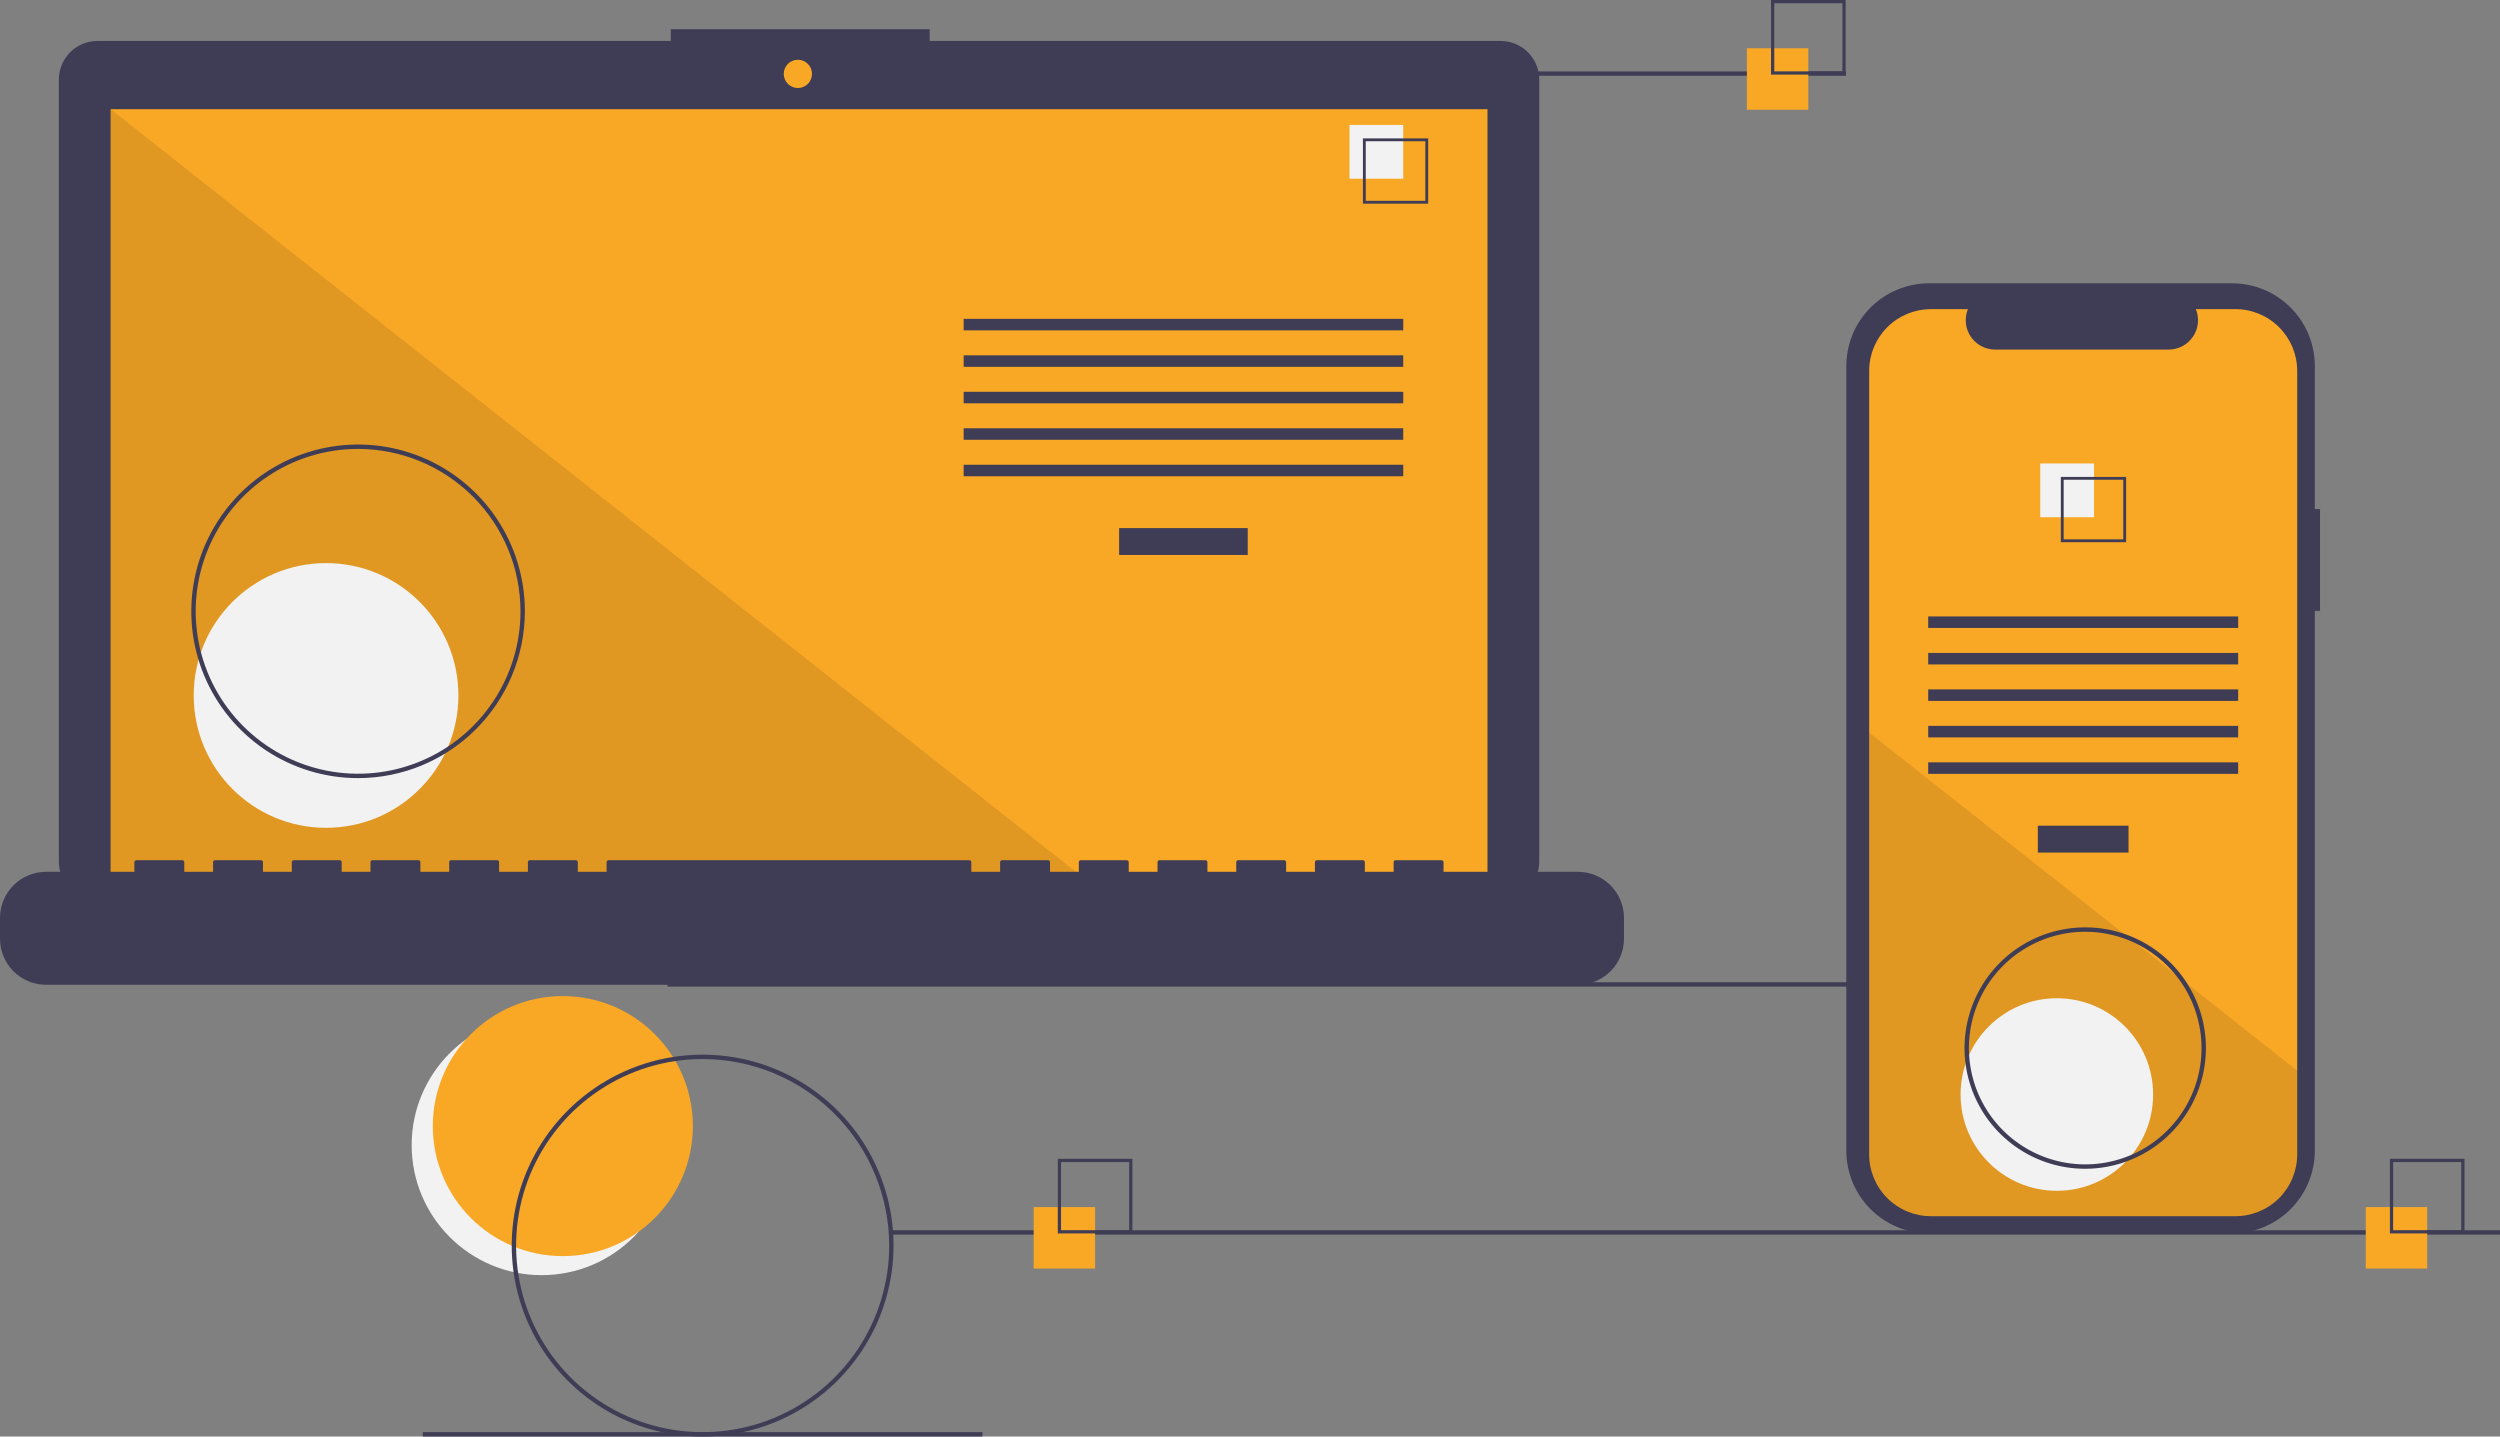
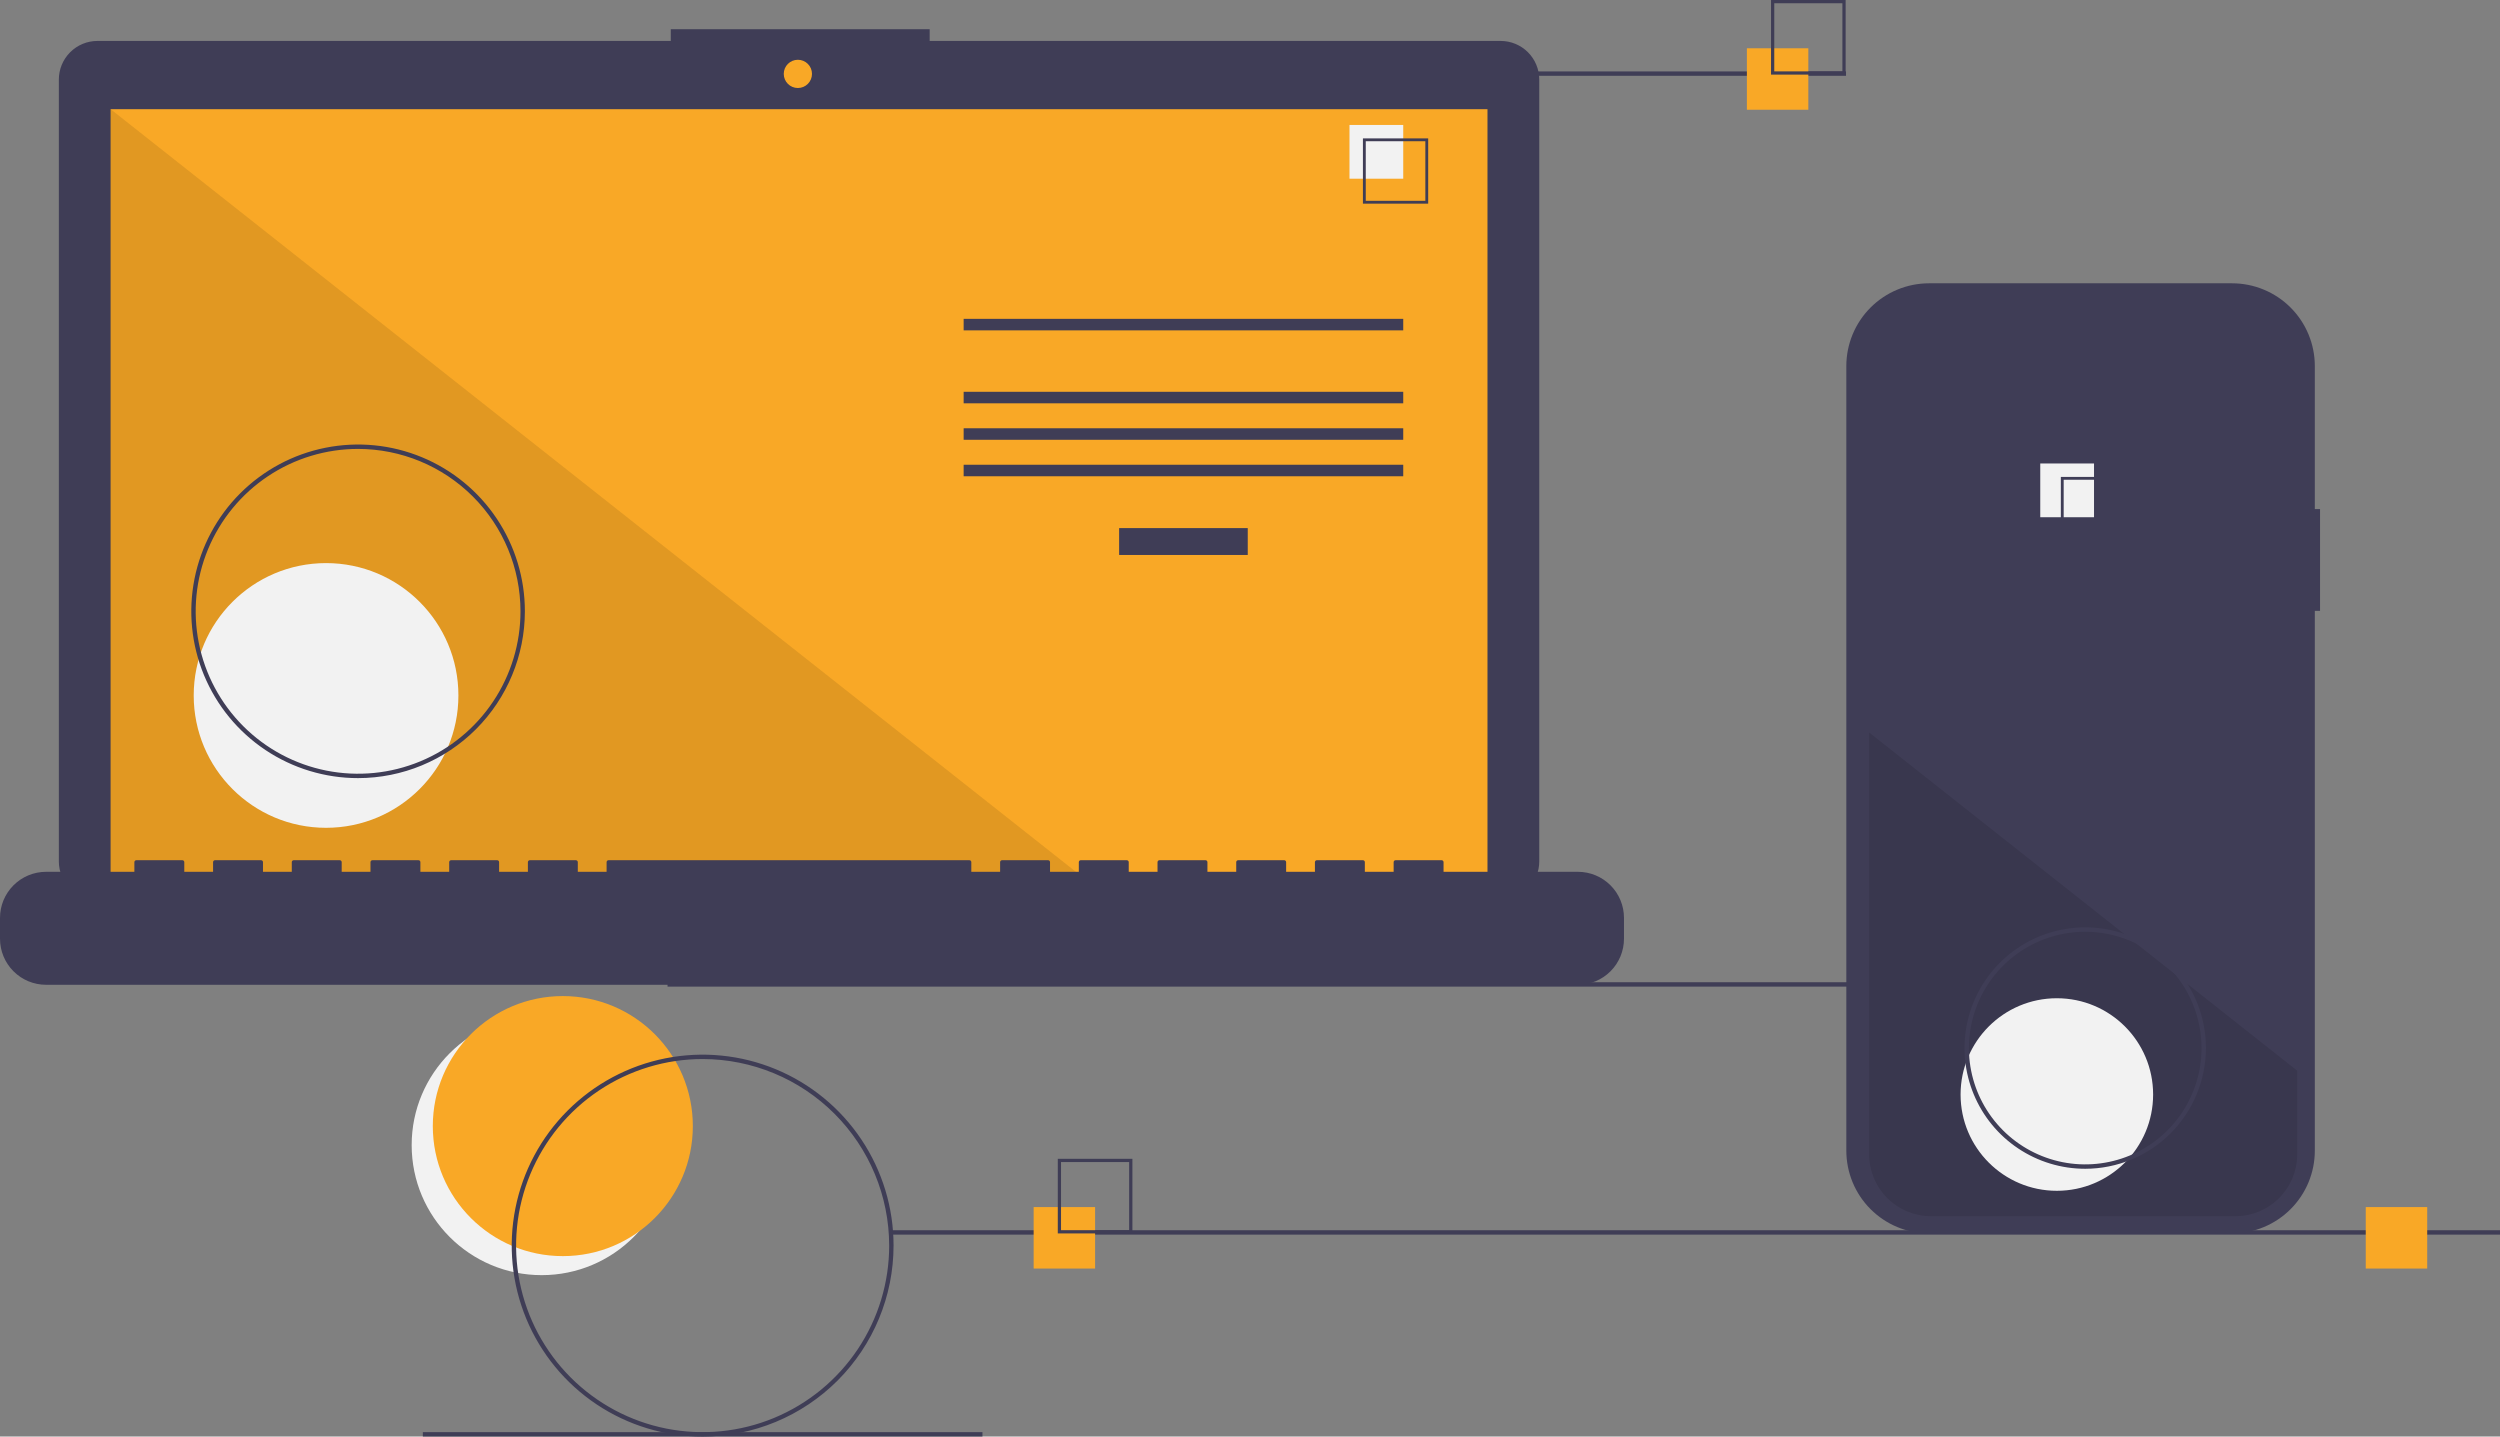
<svg xmlns="http://www.w3.org/2000/svg" width="583" height="335" viewBox="0 0 583 335" fill="none">
  <rect x="0" y="0" width="583" height="335" fill="#808080" stroke="none" />
  <g clip-path="url(#clip0_40_314)">
    <path d="M126.32 297.364C143.065 297.364 156.639 283.789 156.639 267.043C156.639 250.297 143.065 236.722 126.32 236.722C109.575 236.722 96.001 250.297 96.001 267.043C96.001 283.789 109.575 297.364 126.32 297.364Z" fill="#F2F2F2" />
    <path d="M131.25 292.927C147.995 292.927 161.569 279.352 161.569 262.606C161.569 245.86 147.995 232.285 131.25 232.285C114.505 232.285 100.931 245.86 100.931 262.606C100.931 279.352 114.505 292.927 131.25 292.927Z" fill="#F9A826" />
    <path d="M530.799 229.056H155.668V230.08H530.799V229.056Z" fill="#3F3D56" />
    <path d="M349.949 9.546H216.8V6.802H156.425V9.546H22.728C21.545 9.546 20.374 9.779 19.281 10.232C18.189 10.684 17.196 11.348 16.36 12.184C15.523 13.021 14.86 14.014 14.407 15.106C13.954 16.199 13.722 17.37 13.722 18.553V200.886C13.722 203.275 14.67 205.566 16.36 207.255C18.049 208.944 20.339 209.893 22.728 209.893H349.949C352.337 209.893 354.628 208.944 356.317 207.255C358.006 205.566 358.955 203.275 358.955 200.886V18.553C358.955 17.37 358.722 16.199 358.269 15.106C357.817 14.014 357.153 13.021 356.317 12.184C355.481 11.348 354.488 10.684 353.395 10.232C352.302 9.779 351.131 9.546 349.949 9.546Z" fill="#3F3D56" />
    <path d="M346.88 25.464H25.797V206.6H346.88V25.464Z" fill="#F9A826" />
    <path d="M186.064 20.524C187.883 20.524 189.357 19.05 189.357 17.231C189.357 15.412 187.883 13.938 186.064 13.938C184.245 13.938 182.771 15.412 182.771 17.231C182.771 19.05 184.245 20.524 186.064 20.524Z" fill="#F9A826" />
    <path opacity="0.1" d="M255.056 206.6H25.797V25.464L255.056 206.6Z" fill="black" />
    <path d="M76.036 193.045C93.082 193.045 106.9 179.226 106.9 162.18C106.9 145.133 93.082 131.314 76.036 131.314C58.991 131.314 45.173 145.133 45.173 162.18C45.173 179.226 58.991 193.045 76.036 193.045Z" fill="#F2F2F2" />
-     <path d="M290.974 123.152H260.981V129.419H290.974V123.152Z" fill="#3F3D56" />
+     <path d="M290.974 123.152H260.981V129.419H290.974Z" fill="#3F3D56" />
    <path d="M327.234 74.355H224.722V77.041H327.234V74.355Z" fill="#3F3D56" />
-     <path d="M327.234 82.861H224.722V85.547H327.234V82.861Z" fill="#3F3D56" />
    <path d="M327.234 91.367H224.722V94.053H327.234V91.367Z" fill="#3F3D56" />
    <path d="M327.234 99.873H224.722V102.559H327.234V99.873Z" fill="#3F3D56" />
    <path d="M327.234 108.378H224.722V111.065H327.234V108.378Z" fill="#3F3D56" />
    <path d="M327.234 29.139H314.7V41.674H327.234V29.139Z" fill="#F2F2F2" />
    <path d="M333.053 47.494H317.833V32.273H333.053V47.494ZM318.495 46.832H332.392V32.935H318.495V46.832Z" fill="#3F3D56" />
    <path d="M367.97 203.306H336.635V201.048C336.635 200.989 336.623 200.931 336.601 200.877C336.578 200.823 336.545 200.773 336.504 200.732C336.462 200.69 336.413 200.657 336.358 200.635C336.304 200.612 336.246 200.601 336.187 200.601H325.443C325.385 200.601 325.326 200.612 325.272 200.635C325.218 200.657 325.168 200.69 325.127 200.732C325.085 200.773 325.052 200.823 325.03 200.877C325.007 200.931 324.996 200.989 324.996 201.048V203.306H318.281V201.048C318.281 200.989 318.269 200.931 318.247 200.877C318.224 200.823 318.191 200.773 318.15 200.732C318.108 200.69 318.059 200.657 318.005 200.635C317.95 200.612 317.892 200.601 317.833 200.601H307.09C307.031 200.601 306.973 200.612 306.918 200.635C306.864 200.657 306.815 200.69 306.773 200.732C306.732 200.773 306.699 200.823 306.676 200.877C306.654 200.931 306.642 200.989 306.642 201.048V203.306H299.927V201.048C299.927 200.989 299.916 200.931 299.893 200.877C299.871 200.823 299.838 200.773 299.796 200.732C299.755 200.69 299.705 200.657 299.651 200.635C299.597 200.612 299.538 200.601 299.48 200.601H288.736C288.677 200.601 288.619 200.612 288.565 200.635C288.51 200.657 288.461 200.69 288.419 200.732C288.378 200.773 288.345 200.823 288.322 200.877C288.3 200.931 288.288 200.989 288.288 201.048V203.306H281.573V201.048C281.573 200.989 281.562 200.931 281.539 200.877C281.517 200.823 281.484 200.773 281.442 200.732C281.401 200.69 281.351 200.657 281.297 200.635C281.243 200.612 281.185 200.601 281.126 200.601H270.382C270.323 200.601 270.265 200.612 270.211 200.635C270.156 200.657 270.107 200.69 270.066 200.732C270.024 200.773 269.991 200.823 269.969 200.877C269.946 200.931 269.934 200.989 269.934 201.048V203.306H263.22V201.048C263.22 200.989 263.208 200.931 263.186 200.877C263.163 200.823 263.13 200.773 263.089 200.732C263.047 200.69 262.998 200.657 262.943 200.635C262.889 200.612 262.831 200.601 262.772 200.601H252.028C251.97 200.601 251.911 200.612 251.857 200.635C251.803 200.657 251.753 200.69 251.712 200.732C251.67 200.773 251.637 200.823 251.615 200.877C251.592 200.931 251.581 200.989 251.581 201.048V203.306H244.866V201.048C244.866 200.989 244.854 200.931 244.832 200.877C244.809 200.823 244.776 200.773 244.735 200.732C244.693 200.69 244.644 200.657 244.59 200.635C244.535 200.612 244.477 200.601 244.418 200.601H233.675C233.616 200.601 233.558 200.612 233.503 200.635C233.449 200.657 233.4 200.69 233.358 200.732C233.317 200.773 233.284 200.823 233.261 200.877C233.239 200.931 233.227 200.989 233.227 201.048V203.306H226.512V201.048C226.512 200.989 226.501 200.931 226.478 200.877C226.456 200.823 226.423 200.773 226.381 200.732C226.339 200.69 226.29 200.657 226.236 200.635C226.182 200.612 226.123 200.601 226.065 200.601H141.906C141.847 200.601 141.789 200.612 141.735 200.635C141.68 200.657 141.631 200.69 141.589 200.732C141.548 200.773 141.515 200.823 141.492 200.877C141.47 200.931 141.458 200.989 141.458 201.048V203.306H134.743V201.048C134.743 200.989 134.732 200.931 134.709 200.877C134.687 200.823 134.654 200.773 134.612 200.732C134.571 200.69 134.521 200.657 134.467 200.635C134.413 200.612 134.355 200.601 134.296 200.601H123.552C123.493 200.601 123.435 200.612 123.381 200.635C123.326 200.657 123.277 200.69 123.236 200.732C123.194 200.773 123.161 200.823 123.139 200.877C123.116 200.931 123.104 200.989 123.104 201.048V203.306H116.39V201.048C116.39 200.989 116.378 200.931 116.356 200.877C116.333 200.823 116.3 200.773 116.259 200.732C116.217 200.69 116.168 200.657 116.113 200.635C116.059 200.612 116.001 200.601 115.942 200.601H105.198C105.14 200.601 105.081 200.612 105.027 200.635C104.973 200.657 104.923 200.69 104.882 200.732C104.84 200.773 104.807 200.823 104.785 200.877C104.762 200.931 104.751 200.989 104.751 201.048V203.306H98.036V201.048C98.036 200.989 98.024 200.931 98.002 200.877C97.979 200.823 97.946 200.773 97.905 200.732C97.863 200.69 97.814 200.657 97.76 200.635C97.705 200.612 97.647 200.601 97.588 200.601H86.845C86.786 200.601 86.728 200.612 86.673 200.635C86.619 200.657 86.57 200.69 86.528 200.732C86.487 200.773 86.454 200.823 86.431 200.877C86.409 200.931 86.397 200.989 86.397 201.048V203.306H79.682V201.048C79.682 200.989 79.671 200.931 79.648 200.877C79.626 200.823 79.593 200.773 79.551 200.732C79.51 200.69 79.46 200.657 79.406 200.635C79.352 200.612 79.293 200.601 79.234 200.601H68.491C68.432 200.601 68.374 200.612 68.32 200.635C68.265 200.657 68.216 200.69 68.174 200.732C68.133 200.773 68.1 200.823 68.077 200.877C68.055 200.931 68.043 200.989 68.043 201.048V203.306H61.328V201.048C61.328 200.989 61.317 200.931 61.294 200.877C61.272 200.823 61.239 200.773 61.197 200.732C61.156 200.69 61.106 200.657 61.052 200.635C60.998 200.612 60.94 200.601 60.881 200.601H50.137C50.078 200.601 50.02 200.612 49.966 200.635C49.911 200.657 49.862 200.69 49.821 200.732C49.779 200.773 49.746 200.823 49.724 200.877C49.701 200.931 49.689 200.989 49.689 201.048V203.306H42.975V201.048C42.975 200.989 42.963 200.931 42.941 200.877C42.918 200.823 42.885 200.773 42.843 200.732C42.802 200.69 42.753 200.657 42.698 200.635C42.644 200.612 42.586 200.601 42.527 200.601H31.783C31.724 200.601 31.666 200.612 31.612 200.635C31.558 200.657 31.508 200.69 31.467 200.732C31.425 200.773 31.392 200.823 31.37 200.877C31.347 200.931 31.336 200.989 31.336 201.048V203.306H10.744C7.894 203.306 5.162 204.438 3.147 206.453C1.132 208.468 2.71462e-06 211.201 0 214.05V218.909C8.14387e-06 221.758 1.132 224.491 3.147 226.506C5.162 228.521 7.894 229.653 10.744 229.653H367.97C370.82 229.653 373.552 228.521 375.567 226.506C377.582 224.491 378.714 221.758 378.714 218.909V214.05C378.714 211.201 377.582 208.468 375.567 206.453C373.552 204.438 370.82 203.306 367.97 203.306Z" fill="#3F3D56" />
    <path d="M83.507 181.458C75.814 181.458 68.294 179.177 61.898 174.902C55.502 170.628 50.517 164.553 47.573 157.446C44.629 150.338 43.859 142.517 45.359 134.972C46.86 127.427 50.565 120.496 56.004 115.056C61.444 109.616 68.374 105.911 75.919 104.411C83.464 102.91 91.284 103.68 98.392 106.624C105.499 109.568 111.573 114.554 115.847 120.95C120.121 127.347 122.402 134.867 122.402 142.56C122.39 152.873 118.289 162.76 110.997 170.052C103.705 177.344 93.819 181.446 83.507 181.458ZM83.507 104.687C76.017 104.687 68.695 106.908 62.467 111.07C56.239 115.231 51.385 121.146 48.519 128.067C45.652 134.987 44.902 142.602 46.363 149.949C47.825 157.296 51.432 164.045 56.728 169.341C62.024 174.638 68.772 178.245 76.119 179.706C83.465 181.168 91.08 180.418 98 177.551C104.92 174.685 110.835 169.83 114.996 163.602C119.157 157.374 121.379 150.051 121.379 142.56C121.367 132.519 117.374 122.892 110.274 115.792C103.174 108.692 93.548 104.698 83.507 104.687Z" fill="#3F3D56" />
    <path d="M430.491 16.656H299.988V17.679H430.491V16.656Z" fill="#3F3D56" />
    <path d="M583 286.89H207.869V287.914H583V286.89Z" fill="#3F3D56" />
    <path d="M229.107 333.976H98.605V335H229.107V333.976Z" fill="#3F3D56" />
    <path d="M255.376 281.494H241.046V295.825H255.376V281.494Z" fill="#F9A826" />
    <path d="M264.076 287.636H246.676V270.234H264.076V287.636ZM247.432 286.879H263.32V270.991H247.432V286.879Z" fill="#3F3D56" />
    <path d="M421.703 11.26H407.373V25.59H421.703V11.26Z" fill="#F9A826" />
    <path d="M430.403 17.401H413.003V0H430.403V17.401ZM413.76 16.645H429.647V0.757H413.76V16.645Z" fill="#3F3D56" />
    <path d="M566.024 281.494H551.694V295.825H566.024V281.494Z" fill="#F9A826" />
-     <path d="M574.724 287.636H557.324V270.234H574.724V287.636ZM558.08 286.879H573.968V270.991H558.08V286.879Z" fill="#3F3D56" />
    <path d="M541.035 118.718H539.817V85.368C539.817 82.833 539.318 80.323 538.348 77.981C537.378 75.639 535.956 73.511 534.164 71.719C532.372 69.927 530.244 68.505 527.902 67.535C525.561 66.565 523.051 66.065 520.516 66.065H449.864C447.329 66.065 444.819 66.565 442.478 67.535C440.136 68.505 438.008 69.927 436.216 71.719C434.424 73.511 433.002 75.639 432.032 77.981C431.062 80.323 430.563 82.833 430.563 85.368V268.329C430.563 270.864 431.062 273.374 432.032 275.716C433.002 278.058 434.424 280.186 436.216 281.978C438.008 283.77 440.136 285.192 442.478 286.162C444.819 287.132 447.329 287.631 449.864 287.631H520.516C523.051 287.631 525.561 287.132 527.902 286.162C530.244 285.192 532.372 283.77 534.164 281.978C535.956 280.186 537.378 278.058 538.348 275.716C539.318 273.374 539.817 270.864 539.817 268.329V142.457H541.035V118.718Z" fill="#3F3D56" />
-     <path d="M535.707 86.502V269.197C535.708 273.02 534.19 276.687 531.487 279.391C528.784 282.094 525.118 283.614 521.295 283.614H450.302C446.479 283.614 442.813 282.094 440.11 279.391C437.408 276.687 435.89 273.02 435.89 269.197V86.502C435.891 82.68 437.409 79.014 440.112 76.311C442.814 73.609 446.48 72.09 450.302 72.09H458.915C458.491 73.129 458.33 74.257 458.444 75.374C458.559 76.492 458.947 77.563 459.573 78.495C460.2 79.427 461.046 80.19 462.037 80.718C463.028 81.246 464.133 81.522 465.256 81.522H505.732C506.855 81.522 507.961 81.246 508.952 80.718C509.943 80.19 510.789 79.427 511.415 78.495C512.042 77.563 512.429 76.492 512.544 75.374C512.659 74.257 512.497 73.129 512.073 72.09H521.295C525.118 72.09 528.783 73.609 531.486 76.311C534.188 79.014 535.707 82.68 535.707 86.502Z" fill="#F9A826" />
    <path d="M496.373 192.551H475.224V198.819H496.373V192.551Z" fill="#3F3D56" />
    <path d="M521.94 143.754H449.657V146.44H521.94V143.754Z" fill="#3F3D56" />
    <path d="M521.94 152.26H449.657V154.946H521.94V152.26Z" fill="#3F3D56" />
    <path d="M521.94 160.766H449.657V163.452H521.94V160.766Z" fill="#3F3D56" />
    <path d="M521.94 169.271H449.657V171.958H521.94V169.271Z" fill="#3F3D56" />
    <path d="M521.94 177.778H449.657V180.464H521.94V177.778Z" fill="#3F3D56" />
    <path d="M488.324 108.083H475.789V120.618H488.324V108.083Z" fill="#F2F2F2" />
    <path d="M480.588 111.217V126.438H495.808V111.217H480.588ZM495.148 125.778H481.248V111.878H495.148V125.778Z" fill="#3F3D56" />
    <path opacity="0.1" d="M535.707 249.687V269.197C535.708 273.02 534.19 276.687 531.487 279.391C528.784 282.095 525.118 283.614 521.295 283.615H450.302C446.479 283.614 442.813 282.095 440.11 279.391C437.408 276.687 435.89 273.02 435.89 269.197V170.823L495.702 218.078L496.725 218.886L507.851 227.674L508.89 228.498L535.707 249.687Z" fill="black" />
    <path d="M479.657 277.694C492.057 277.694 502.108 267.642 502.108 255.242C502.108 242.842 492.057 232.79 479.657 232.79C467.258 232.79 457.207 242.842 457.207 255.242C457.207 267.642 467.258 277.694 479.657 277.694Z" fill="#F2F2F2" />
    <path d="M163.856 335C155.05 335 146.441 332.389 139.119 327.496C131.797 322.603 126.091 315.649 122.721 307.513C119.351 299.376 118.469 290.423 120.187 281.786C121.905 273.149 126.145 265.215 132.372 258.987C138.599 252.76 146.533 248.519 155.17 246.801C163.807 245.083 172.759 245.965 180.895 249.335C189.031 252.705 195.984 258.412 200.877 265.735C205.769 273.057 208.38 281.666 208.38 290.473C208.367 302.278 203.672 313.596 195.325 321.944C186.978 330.291 175.66 334.987 163.856 335ZM163.856 246.969C155.252 246.969 146.842 249.521 139.688 254.301C132.534 259.081 126.959 265.875 123.666 273.825C120.374 281.774 119.512 290.521 121.191 298.96C122.869 307.399 127.012 315.15 133.096 321.235C139.18 327.319 146.931 331.462 155.369 333.141C163.808 334.819 172.554 333.958 180.503 330.665C188.452 327.372 195.246 321.796 200.026 314.642C204.806 307.488 207.357 299.077 207.357 290.473C207.344 278.939 202.757 267.881 194.601 259.726C186.446 251.57 175.389 246.982 163.856 246.969Z" fill="#3F3D56" />
    <path d="M486.275 272.56C480.708 272.56 475.265 270.909 470.637 267.816C466.008 264.722 462.4 260.326 460.27 255.182C458.139 250.039 457.582 244.379 458.668 238.918C459.754 233.458 462.435 228.442 466.371 224.506C470.308 220.569 475.323 217.888 480.783 216.802C486.243 215.715 491.903 216.273 497.046 218.404C502.19 220.534 506.586 224.142 509.679 228.771C512.771 233.4 514.422 238.843 514.422 244.41C514.414 251.873 511.446 259.028 506.169 264.305C500.892 269.583 493.737 272.551 486.275 272.56ZM486.275 217.284C480.91 217.284 475.666 218.875 471.205 221.856C466.745 224.837 463.268 229.073 461.215 234.03C459.162 238.986 458.625 244.44 459.672 249.702C460.718 254.964 463.302 259.797 467.095 263.591C470.888 267.385 475.721 269.968 480.983 271.015C486.245 272.061 491.698 271.524 496.655 269.471C501.611 267.418 505.847 263.941 508.828 259.48C511.808 255.02 513.399 249.775 513.399 244.41C513.391 237.218 510.53 230.324 505.445 225.238C500.36 220.153 493.466 217.292 486.275 217.284Z" fill="#3F3D56" />
  </g>
  <defs>
    <clipPath id="clip0_40_314">
      <rect width="583" height="335" fill="white" />
    </clipPath>
  </defs>
</svg>